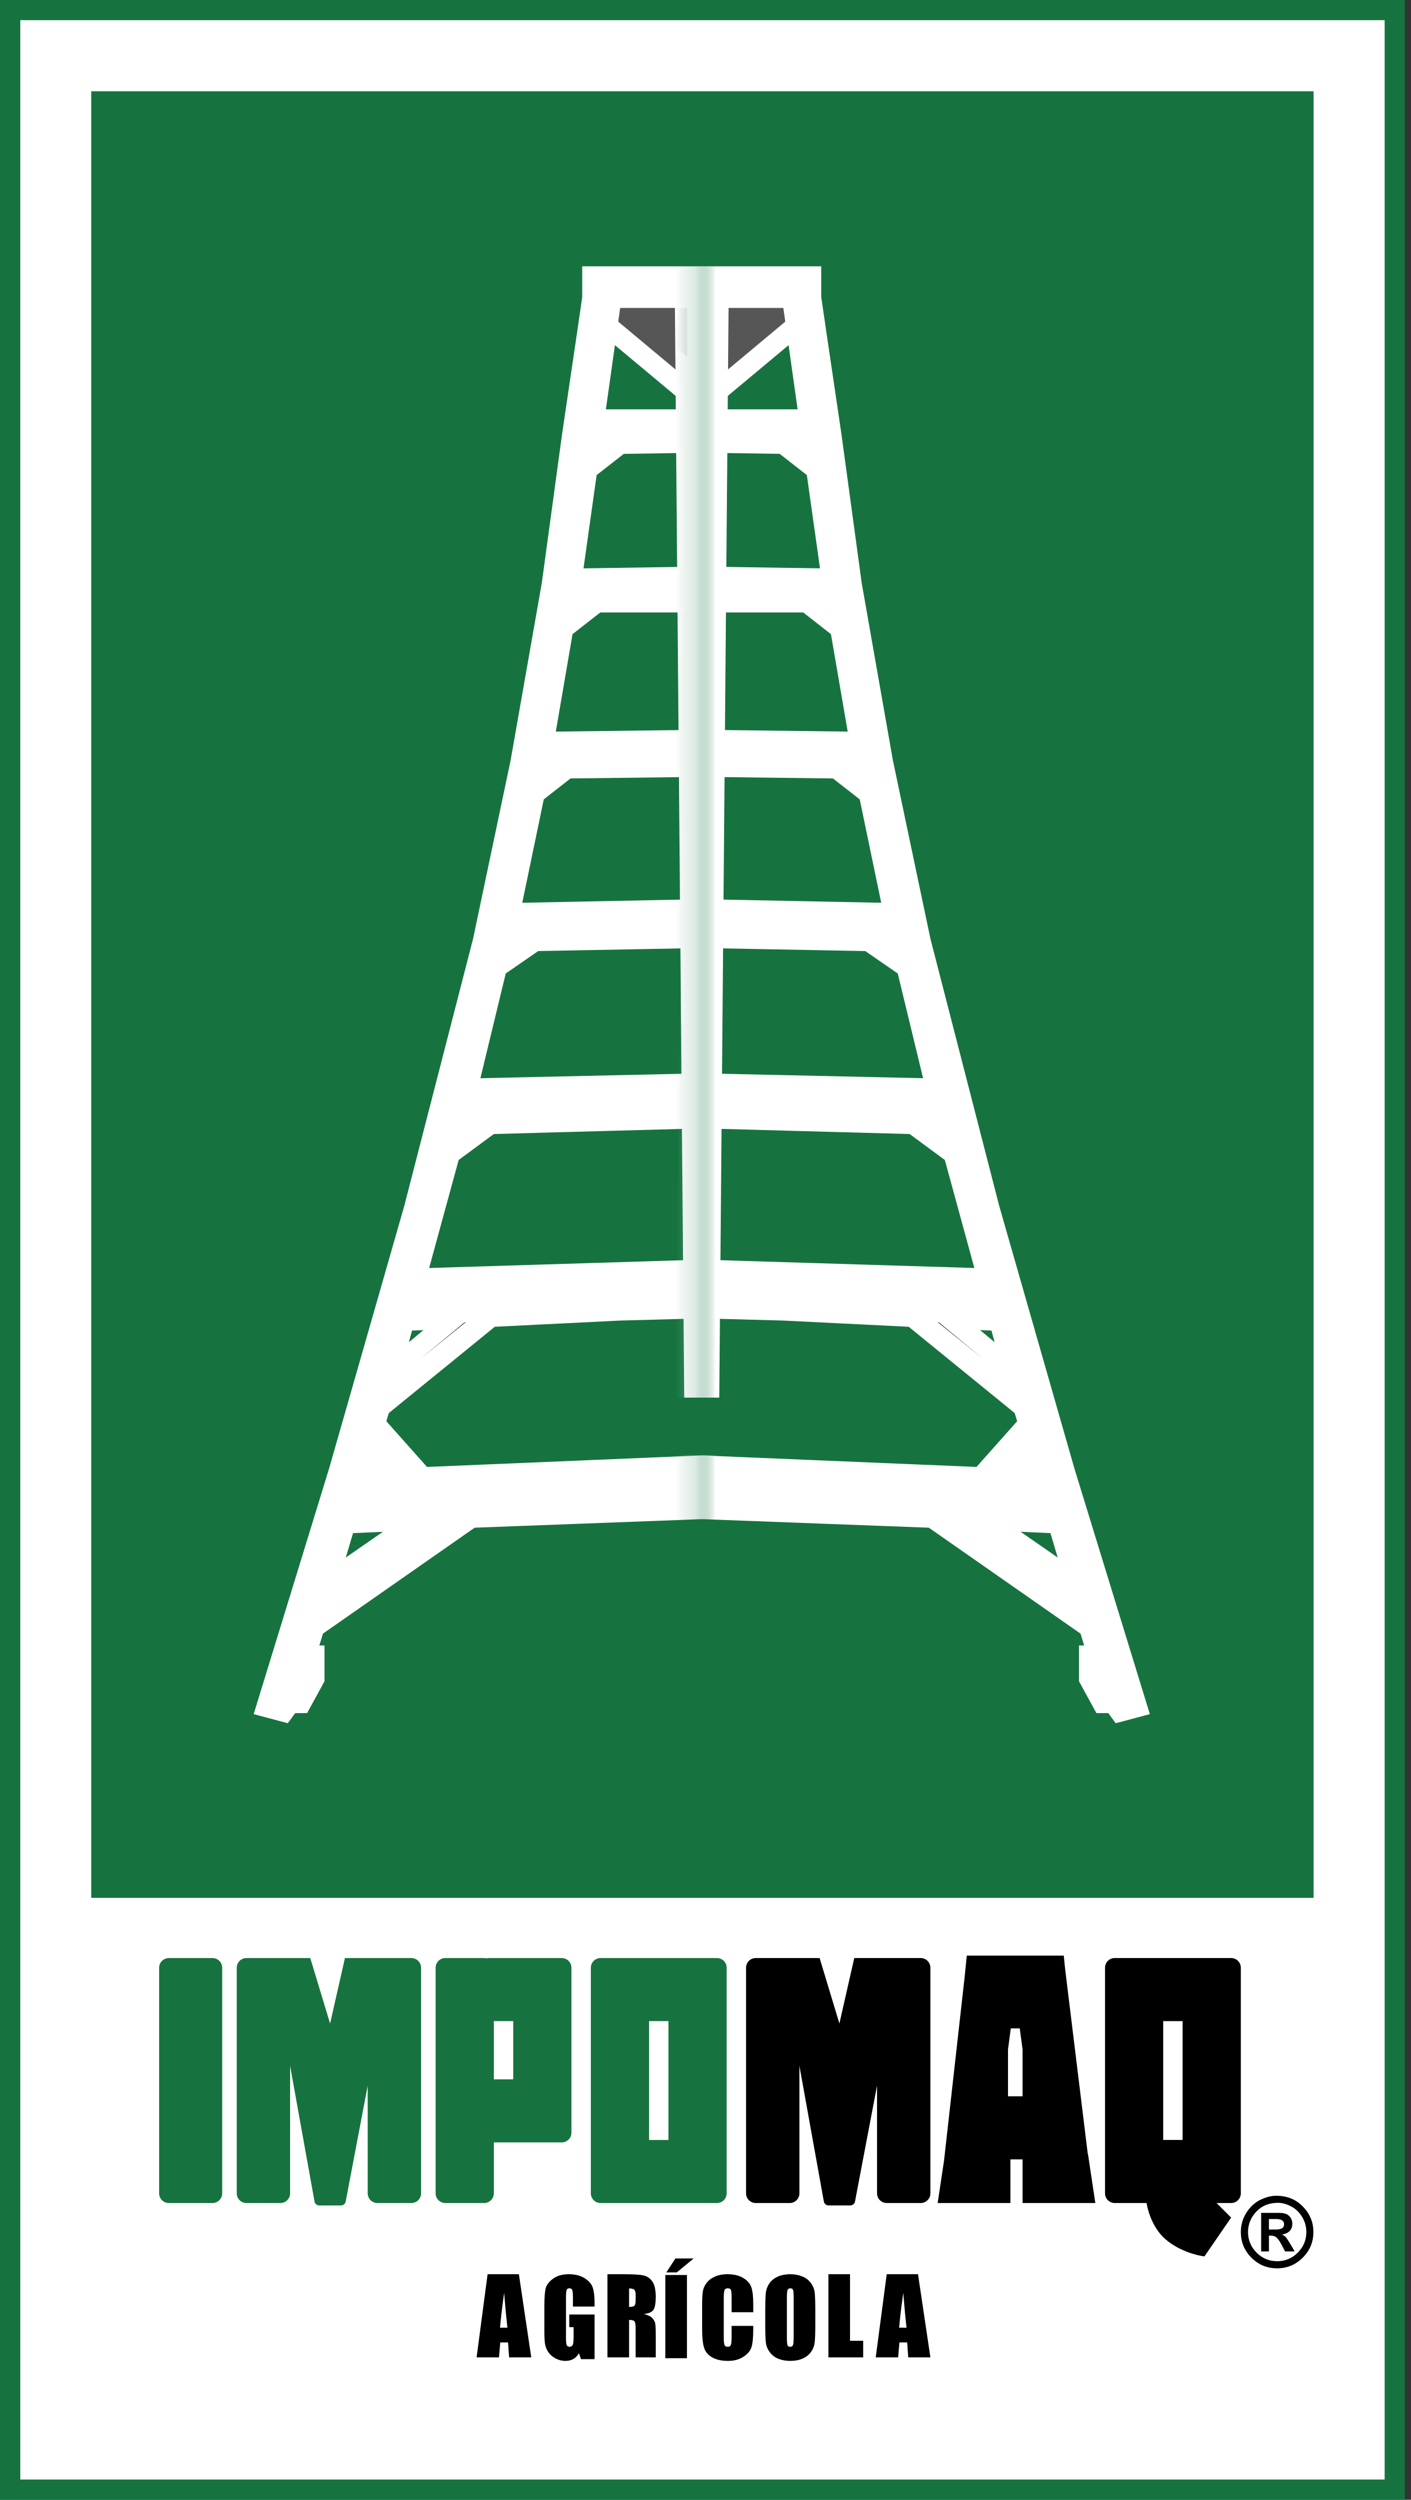
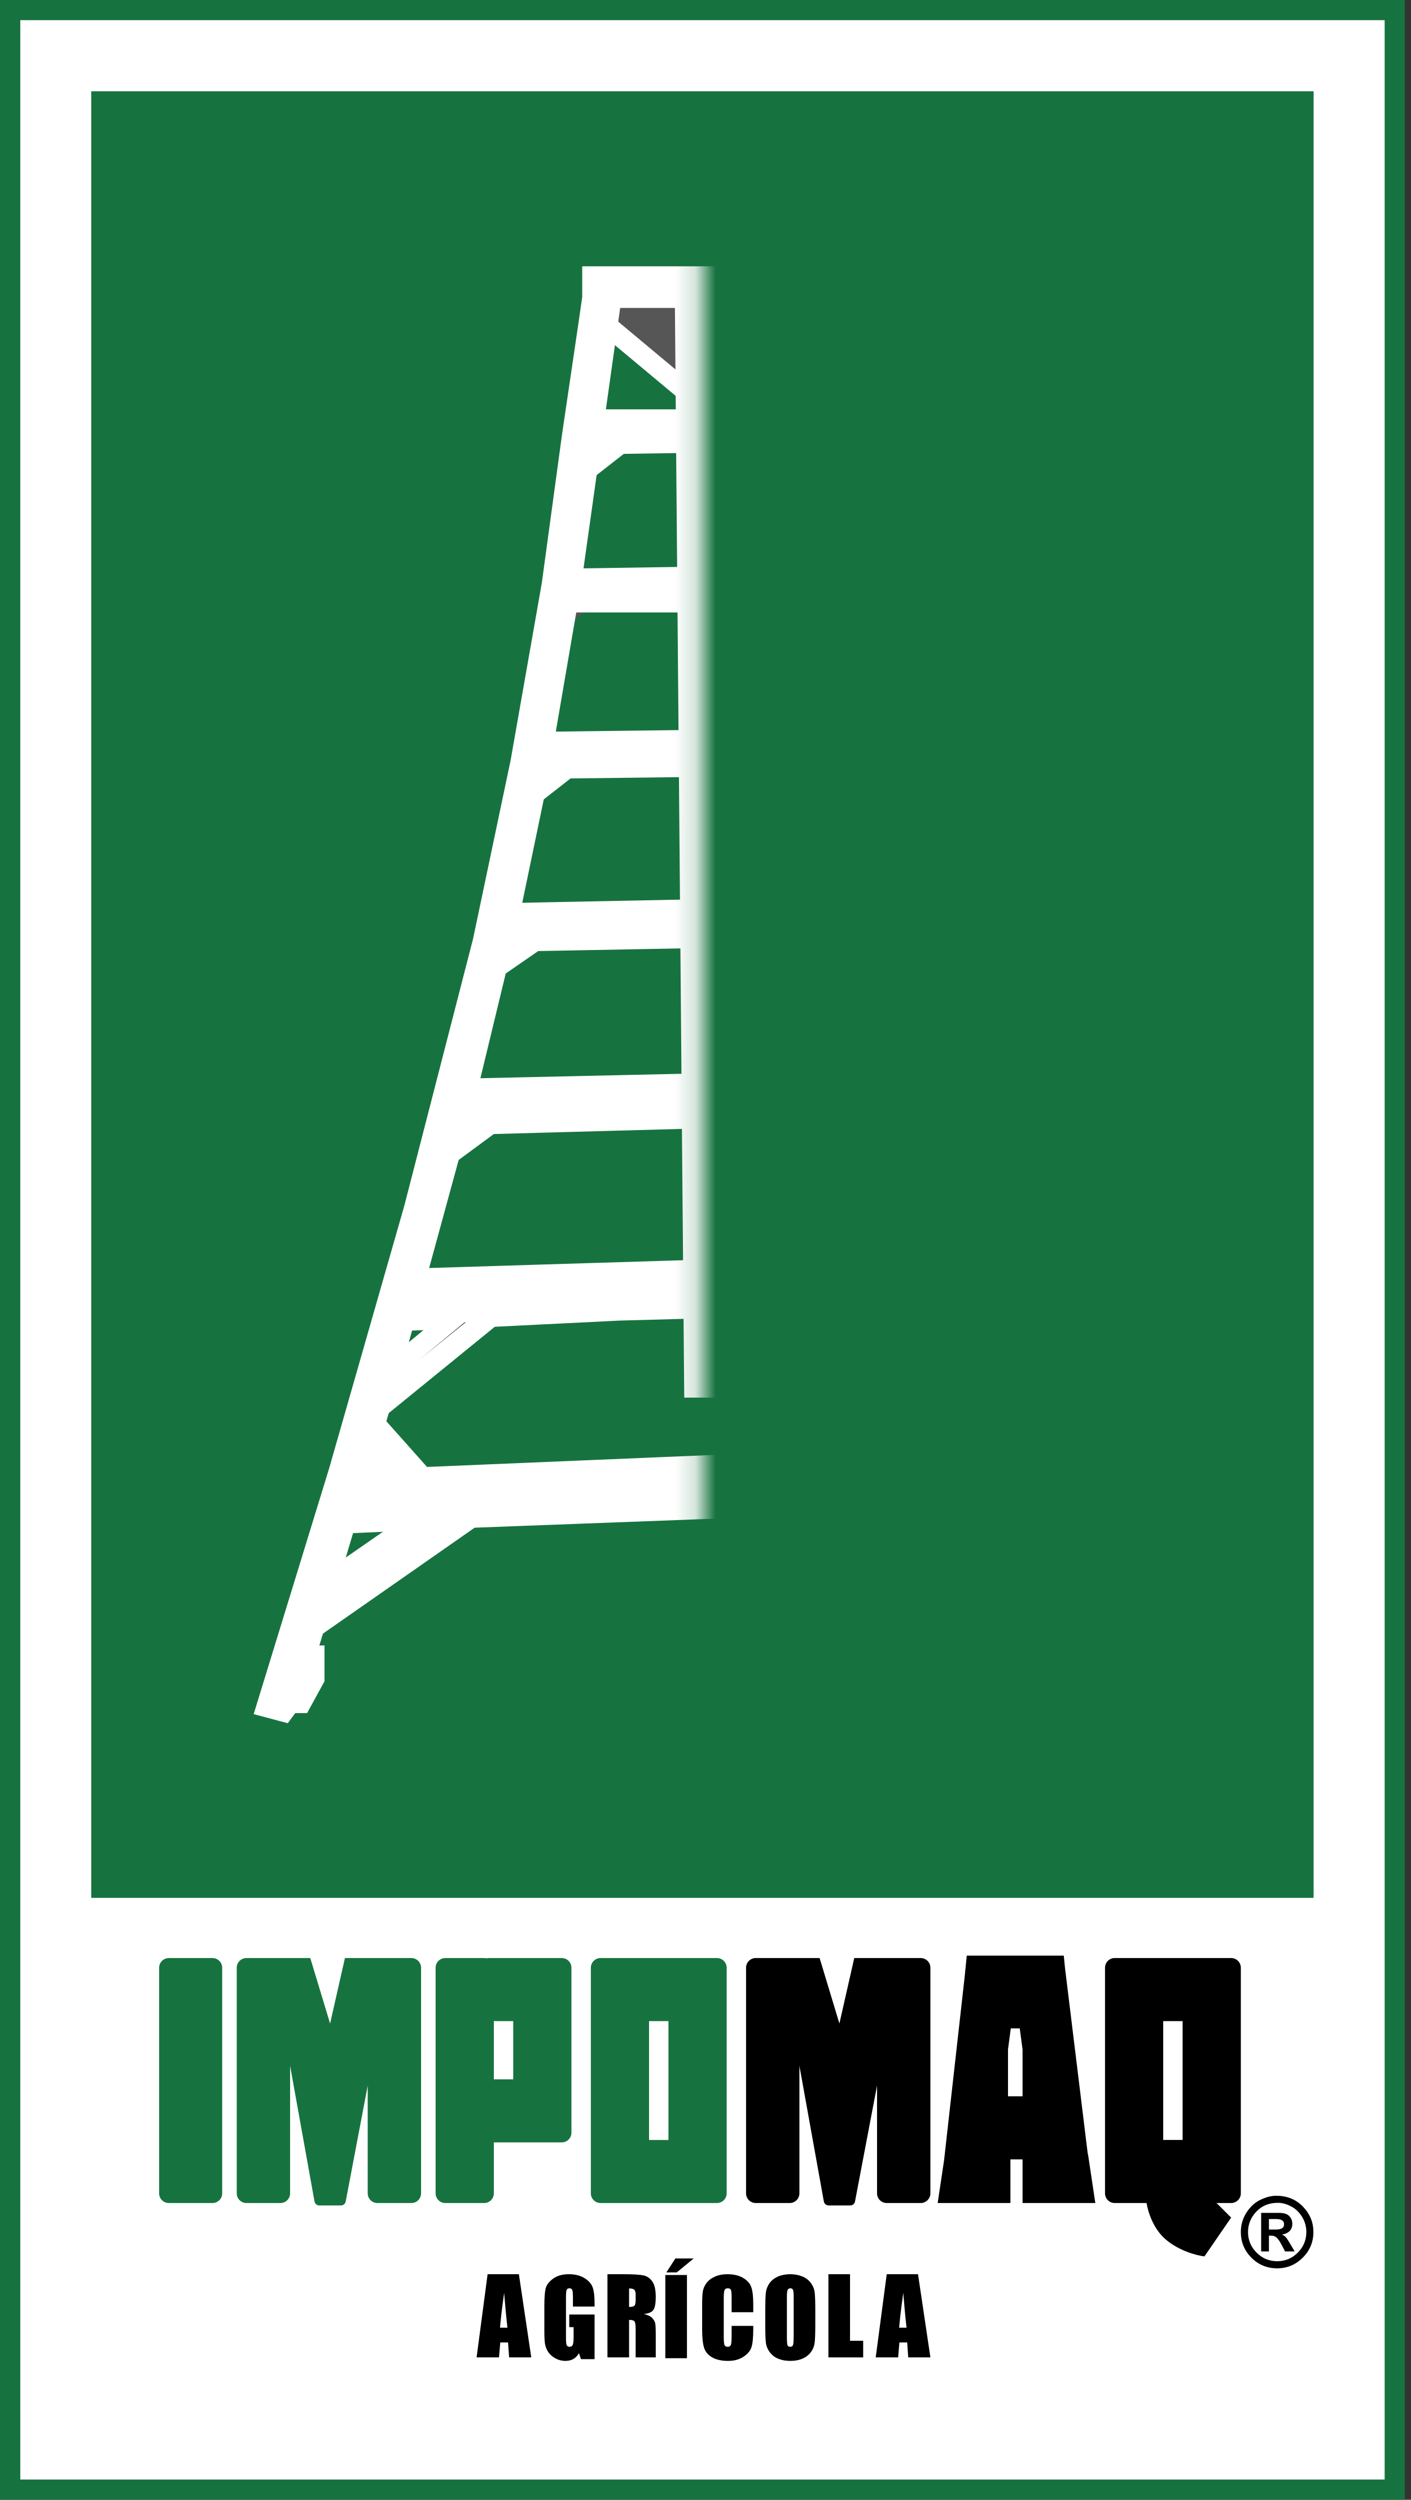
<svg xmlns="http://www.w3.org/2000/svg" width="70" height="124" viewBox="0 0 70 124" fill="none">
  <rect x="0" y="0" width="70" height="124" fill="#333333" stroke="none" />
  <rect x="1" width="68" height="123" fill="white" />
  <rect x="4.526" y="4.527" width="60.642" height="89.616" fill="#16733F" />
  <rect x="0.5" y="0.5" width="68.693" height="123" stroke="#16733F" />
  <mask id="mask0_183_3921" style="mask-type:alpha" maskUnits="userSpaceOnUse" x="10" y="11" width="25" height="76">
    <rect x="10.815" y="11.711" width="24" height="75.198" fill="black" />
  </mask>
  <g mask="url(#mask0_183_3921)">
    <path d="M43.63 53.547L22.865 54.006L22.405 55.758H23.181L22.405 56.39L22.147 57.367L24.329 55.758L42.165 55.27L44.147 56.879V56.103L43.17 55.27H44.147L43.63 53.547Z" fill="white" stroke="white" />
    <path d="M16.115 78.592L20.998 75.203H22.462L15.742 79.77L16.115 78.592Z" fill="#565656" />
    <path d="M43.945 74.227H42.739L49.115 78.592L48.857 77.472L43.945 74.227Z" fill="#565656" />
    <path d="M16.115 78.592L20.998 75.203H22.462L15.742 79.77L16.115 78.592Z" stroke="white" />
    <path d="M43.945 74.227H42.739L49.115 78.592L48.857 77.472L43.945 74.227Z" stroke="white" />
    <path d="M45.611 62.652L20.366 63.428L19.877 65.524L22.836 65.409L18.93 68.856L18.642 69.976L24.358 65.323L30.734 65.007L41.303 64.72L47.047 69.488L46.76 68.023L42.911 64.663H45.927L45.611 62.652Z" fill="white" stroke="white" />
    <path d="M18.499 68.709L22.864 65.09H24.53L18.499 69.944V68.709Z" fill="#565656" />
    <path d="M42.94 64.43H42.193L46.904 68.566L47.047 67.876L42.94 64.43Z" fill="#565656" />
    <path d="M18.499 68.709L22.864 65.09H24.53L18.499 69.944V68.709Z" stroke="white" />
-     <path d="M42.94 64.43H42.193L46.904 68.566L47.047 67.876L42.94 64.43Z" stroke="white" />
    <path d="M41.677 74.598L49.403 79.71L49.46 79.739L49.029 78.274L43.601 74.598L48.11 74.368L47.651 72.3H46.042L47.392 70.922L46.904 69.457L44.261 72.3L20.969 73.277L18.413 70.405L17.752 72.272L18.93 73.392H17.551L16.948 75.575L21.457 75.374L15.828 79.481L15.483 80.802L23.382 75.287L41.677 74.598Z" fill="white" stroke="white" />
    <path d="M29.212 22.3L29.815 21.754H31.107L29.011 23.391L29.212 22.3Z" fill="#565656" />
    <path d="M38.173 21.668H37.053H36.852L38.776 23.133V22.3L38.173 21.668Z" fill="#565656" />
    <path d="M29.212 22.3L29.815 21.754H31.107L29.011 23.391L29.212 22.3Z" stroke="white" />
    <path d="M38.173 21.668H37.053H36.852L38.776 23.133V22.3L38.173 21.668Z" stroke="white" />
    <path d="M28.006 30.198L28.609 29.653H29.901L27.804 31.29L28.006 30.198Z" fill="#565656" />
    <path d="M39.092 29.566H37.972H37.77L39.695 31.031V30.198L39.092 29.566Z" fill="#565656" />
-     <path d="M28.006 30.198L28.609 29.653H29.901L27.804 31.29L28.006 30.198Z" stroke="white" />
    <path d="M39.092 29.566H37.972H37.77L39.695 31.031V30.198L39.092 29.566Z" stroke="white" />
    <path d="M26.34 38.581L26.943 38.035H28.235L26.139 39.672L26.34 38.581Z" fill="#565656" />
    <path d="M40.356 37.949H39.236H39.035L40.959 39.414V38.581L40.356 37.949Z" fill="#565656" />
    <path d="M26.34 38.581L26.943 38.035H28.235L26.139 39.672L26.34 38.581Z" stroke="white" />
    <path d="M40.356 37.949H39.236H39.035L40.959 39.414V38.581L40.356 37.949Z" stroke="white" />
    <path d="M24.674 46.968L25.277 46.422H26.57L24.473 48.059L24.674 46.968Z" fill="#565656" />
    <path d="M41.734 46.336H40.614H40.413L42.337 47.801V46.968L41.734 46.336Z" fill="#565656" />
    <path d="M24.674 46.968L25.277 46.422H26.57L24.473 48.059L24.674 46.968Z" stroke="white" />
    <path d="M41.734 46.336H40.614H40.413L42.337 47.801V46.968L41.734 46.336Z" stroke="white" />
    <path d="M22.377 56.219L22.98 55.673H24.272L22.175 57.31L22.377 56.219Z" fill="#565656" />
    <path d="M43.457 55.242H42.337H42.136L44.061 56.707V55.874L43.457 55.242Z" fill="#565656" />
    <path d="M22.377 56.219L22.98 55.673H24.272L22.175 57.31L22.377 56.219Z" stroke="white" />
    <path d="M43.457 55.242H42.337H42.136L44.061 56.707V55.874L43.457 55.242Z" stroke="white" />
    <path d="M34.152 19.513L30.16 16.181V14.516H38.144V16.181L34.152 19.513Z" fill="#565656" stroke="white" />
    <path d="M29.384 13.711H38.431L39.523 23.304L41.591 39.014L42.854 46.108L44.779 56.016L48.053 71.037L50.839 83.014L49.977 83.272L49.875 82.813L49.426 83.014L49.087 81.492V80.802H49.426L49.132 79.481L49.087 79.28L48.673 77.471L47.965 74.369L47.46 72.157L47.205 71.037L46.857 69.515L46.378 67.418L45.755 64.69L45.31 62.622L44.035 56.706L43.745 55.356L43.411 53.604L42.334 47.946L42.05 46.453L41.81 45.045L40.835 39.33L40.614 38.037L40.427 36.601L39.683 30.886L39.523 29.651L39.392 28.646L38.678 23.131L38.517 21.896L38.367 20.69L37.825 16.353L37.627 14.774H30.332L30.142 16.123L29.471 20.891L29.131 23.304L28.379 28.646L27.93 31.259L26.954 36.946L26.598 39.014L26.533 39.33L25.302 45.246L25.249 45.505L24.658 47.946L23.179 54.063L23.123 54.293L22.315 57.251L20.612 63.484L20.086 65.408L19.364 68.05L19.246 68.481L18.784 70.032L18.571 70.75L18.015 72.617L17.801 73.335L17.126 75.604L16.279 78.447L15.972 79.481L15.57 80.802L15.168 82.124H15.598V83.272L14.938 84.479H14.392L14.076 84.909L13.215 84.68L16.805 72.99L20.538 59.951L23.956 46.682L25.823 37.808L27.374 28.99L28.379 21.609L29.155 16.353L29.384 14.774V13.711Z" fill="white" />
    <path d="M47.047 69.515L46.378 67.418M46.378 67.418L45.755 64.69L45.31 62.622L44.035 56.706L43.745 55.356L43.411 53.604L42.334 47.946L42.05 46.453L41.81 45.045L40.835 39.33L40.614 38.037L40.427 36.601L39.683 30.886L39.523 29.651L39.392 28.646L38.678 23.131L38.517 21.896L38.367 20.69L37.825 16.353L37.627 14.774H30.332L30.142 16.123L29.471 20.891L29.131 23.304L28.379 28.646L27.93 31.259L26.954 36.946L26.598 39.014L26.533 39.33L25.302 45.246L25.249 45.505L24.658 47.946L23.179 54.063L23.123 54.293L22.315 57.251L20.612 63.484L20.086 65.408L19.364 68.05L19.246 68.481L18.784 70.032L18.571 70.75L18.015 72.617L17.801 73.335L17.126 75.604L16.279 78.447L15.972 79.481L15.57 80.802L15.168 82.124H15.598V83.272L14.938 84.479H14.392L14.076 84.909L13.215 84.68L16.805 72.99L20.538 59.951L23.956 46.682L25.823 37.808L27.374 28.99L28.379 21.609L29.155 16.353L29.384 14.774V13.711H38.431L39.523 23.304L41.591 39.014L42.854 46.108L44.779 56.017L48.053 71.037L50.839 83.014L49.977 83.272L49.875 82.813M46.378 67.418L46.857 69.515L47.205 71.037L47.46 72.157L47.965 74.369L48.673 77.471L49.087 79.28L49.132 79.481L49.426 80.802M49.426 80.802H49.087V81.492L49.426 83.014L49.875 82.813M49.426 80.802L49.875 82.813" stroke="white" />
    <path d="M29.356 20.805H38.661L38.862 21.896L29.126 22.04L29.356 20.805Z" fill="white" stroke="white" />
    <path d="M35.014 29.222L35.04 14.574H33.977L34.441 68.828H35.617L35.444 54.639L35.014 29.222Z" fill="white" stroke="white" />
    <path d="M26.742 36.801L40.7 36.629L40.959 39.128L39.494 37.979L27.689 38.122L26.483 39.128L26.742 36.801Z" fill="white" stroke="white" />
    <path d="M39.638 28.531L28.235 28.704L28.006 29.881H39.81L39.638 28.531Z" fill="white" stroke="white" />
    <path d="M42.222 44.957L24.875 45.302L24.731 46.68H25.306L24.731 47.255L24.502 48.088L26.541 46.68L40.298 46.422L42.481 48.088L42.222 47.025L41.648 46.422H42.481L42.222 44.957Z" fill="white" stroke="white" />
  </g>
  <mask id="mask1_183_3921" style="mask-type:alpha" maskUnits="userSpaceOnUse" x="34" y="11" width="25" height="76">
-     <rect width="24" height="75.198" transform="matrix(-1 0 0 1 58.813 11.711)" fill="black" />
-   </mask>
+     </mask>
  <g mask="url(#mask1_183_3921)">
    <path d="M25.998 53.547L46.763 54.006L47.222 55.758H46.447L47.222 56.39L47.481 57.367L45.298 55.758L27.463 55.27L25.481 56.879V56.103L26.457 55.27H25.481L25.998 53.547Z" fill="white" stroke="white" />
    <path d="M53.513 78.592L48.63 75.203H47.165L53.886 79.77L53.513 78.592Z" fill="#565656" />
    <path d="M25.682 74.227H26.889L20.513 78.592L20.771 77.472L25.682 74.227Z" fill="#565656" />
    <path d="M53.513 78.592L48.63 75.203H47.165L53.886 79.77L53.513 78.592Z" stroke="white" />
    <path d="M25.682 74.227H26.889L20.513 78.592L20.771 77.472L25.682 74.227Z" stroke="white" />
    <path d="M24.016 62.652L49.262 63.428L49.75 65.524L46.792 65.409L50.698 68.856L50.985 69.976L45.27 65.323L38.894 65.007L28.325 64.72L22.58 69.488L22.868 68.023L26.716 64.663H23.701L24.016 62.652Z" fill="white" stroke="white" />
    <path d="M51.129 68.709L46.763 65.09H45.097L51.129 69.944V68.709Z" fill="#565656" />
    <path d="M26.688 64.43H27.434L22.724 68.566L22.581 67.876L26.688 64.43Z" fill="#565656" />
-     <path d="M51.129 68.709L46.763 65.09H45.097L51.129 69.944V68.709Z" stroke="white" />
    <path d="M26.688 64.43H27.434L22.724 68.566L22.581 67.876L26.688 64.43Z" stroke="white" />
    <path d="M27.951 74.598L20.225 79.71L20.168 79.739L20.599 78.274L26.027 74.598L21.518 74.368L21.977 72.3H23.586L22.236 70.922L22.724 69.457L25.366 72.3L48.659 73.277L51.215 70.405L51.876 72.272L50.698 73.392H52.077L52.68 75.575L48.17 75.374L53.8 79.481L54.144 80.802L46.246 75.287L27.951 74.598Z" fill="white" stroke="white" />
    <path d="M40.416 22.3L39.813 21.754H38.52L40.617 23.391L40.416 22.3Z" fill="#565656" />
    <path d="M31.455 21.668H32.575H32.776L30.852 23.133V22.3L31.455 21.668Z" fill="#565656" />
    <path d="M40.416 22.3L39.813 21.754H38.52L40.617 23.391L40.416 22.3Z" stroke="white" />
    <path d="M31.455 21.668H32.575H32.776L30.852 23.133V22.3L31.455 21.668Z" stroke="white" />
    <path d="M41.622 30.198L41.019 29.653H39.727L41.823 31.29L41.622 30.198Z" fill="#565656" />
    <path d="M30.536 29.566H31.656H31.857L29.933 31.031V30.198L30.536 29.566Z" fill="#565656" />
-     <path d="M41.622 30.198L41.019 29.653H39.727L41.823 31.29L41.622 30.198Z" stroke="white" />
    <path d="M30.536 29.566H31.656H31.857L29.933 31.031V30.198L30.536 29.566Z" stroke="white" />
    <path d="M43.288 38.581L42.685 38.035H41.392L43.489 39.672L43.288 38.581Z" fill="#565656" />
    <path d="M29.272 37.949H30.392H30.593L28.669 39.414V38.581L29.272 37.949Z" fill="#565656" />
    <path d="M43.288 38.581L42.685 38.035H41.392L43.489 39.672L43.288 38.581Z" stroke="white" />
    <path d="M29.272 37.949H30.392H30.593L28.669 39.414V38.581L29.272 37.949Z" stroke="white" />
    <path d="M44.954 46.968L44.351 46.422H43.058L45.155 48.059L44.954 46.968Z" fill="#565656" />
    <path d="M27.894 46.336H29.014H29.215L27.291 47.801V46.968L27.894 46.336Z" fill="#565656" />
    <path d="M44.954 46.968L44.351 46.422H43.058L45.155 48.059L44.954 46.968Z" stroke="white" />
    <path d="M27.894 46.336H29.014H29.215L27.291 47.801V46.968L27.894 46.336Z" stroke="white" />
    <path d="M47.252 56.219L46.648 55.673H45.356L47.453 57.31L47.252 56.219Z" fill="#565656" />
    <path d="M26.171 55.242H27.291H27.492L25.567 56.707V55.874L26.171 55.242Z" fill="#565656" />
    <path d="M47.252 56.219L46.648 55.673H45.356L47.453 57.31L47.252 56.219Z" stroke="white" />
    <path d="M26.171 55.242H27.291H27.492L25.567 56.707V55.874L26.171 55.242Z" stroke="white" />
    <path d="M35.476 19.513L39.468 16.181V14.516H31.484V16.181L35.476 19.513Z" fill="#565656" stroke="white" />
    <path d="M40.243 13.711H31.196L30.105 23.304L28.037 39.014L26.773 46.108L24.849 56.016L21.575 71.037L18.789 83.014L19.651 83.272L19.753 82.813L20.201 83.014L20.541 81.492V80.802H20.201L20.496 79.481L20.541 79.28L20.954 77.471L21.662 74.369L22.167 72.157L22.423 71.037L22.771 69.515L23.25 67.418L23.873 64.69L24.318 62.622L25.592 56.706L25.883 55.356L26.216 53.604L27.293 47.946L27.578 46.453L27.818 45.045L28.793 39.33L29.014 38.037L29.201 36.601L29.944 30.886L30.105 29.651L30.235 28.646L30.95 23.131L31.11 21.896L31.261 20.69L31.803 16.353L32.001 14.774H39.296L39.486 16.123L40.157 20.891L40.496 23.304L41.249 28.646L41.697 31.259L42.674 36.946L43.029 39.014L43.095 39.33L44.325 45.246L44.379 45.505L44.969 47.946L46.449 54.063L46.505 54.293L47.313 57.251L49.016 63.484L49.542 65.408L50.264 68.05L50.382 68.481L50.843 70.032L51.057 70.75L51.613 72.617L51.827 73.335L52.502 75.604L53.348 78.447L53.656 79.481L54.058 80.802L54.46 82.124H54.029V83.272L54.69 84.479H55.236L55.551 84.909L56.413 84.68L52.823 72.99L49.089 59.951L45.672 46.682L43.805 37.808L42.254 28.99L41.249 21.609L40.473 16.353L40.243 14.774V13.711Z" fill="white" />
    <path d="M22.58 69.515L23.25 67.418M23.25 67.418L23.873 64.69L24.318 62.622L25.592 56.706L25.883 55.356L26.216 53.604L27.293 47.946L27.578 46.453L27.818 45.045L28.793 39.33L29.014 38.037L29.201 36.601L29.944 30.886L30.105 29.651L30.235 28.646L30.95 23.131L31.11 21.896L31.261 20.69L31.803 16.353L32.001 14.774H39.296L39.486 16.123L40.157 20.891L40.496 23.304L41.249 28.646L41.697 31.259L42.674 36.946L43.029 39.014L43.095 39.33L44.325 45.246L44.379 45.505L44.969 47.946L46.449 54.063L46.505 54.293L47.313 57.251L49.016 63.484L49.542 65.408L50.264 68.05L50.382 68.481L50.843 70.032L51.057 70.75L51.613 72.617L51.827 73.335L52.502 75.604L53.348 78.447L53.656 79.481L54.058 80.802L54.46 82.124H54.029V83.272L54.69 84.479H55.236L55.551 84.909L56.413 84.68L52.823 72.99L49.089 59.951L45.672 46.682L43.805 37.808L42.254 28.99L41.249 21.609L40.473 16.353L40.243 14.774V13.711H31.196L30.105 23.304L28.037 39.014L26.773 46.108L24.849 56.017L21.575 71.037L18.789 83.014L19.651 83.272L19.753 82.813M23.25 67.418L22.771 69.515L22.423 71.037L22.167 72.157L21.662 74.369L20.954 77.471L20.541 79.28L20.496 79.481L20.201 80.802M20.201 80.802H20.541V81.492L20.201 83.014L19.753 82.813M20.201 80.802L19.753 82.813" stroke="white" />
    <path d="M40.272 20.805H30.967L30.766 21.896L40.502 22.04L40.272 20.805Z" fill="white" stroke="white" />
    <path d="M34.614 29.222L34.588 14.574H35.65L35.187 68.828H34.011L34.183 54.639L34.614 29.222Z" fill="white" stroke="white" />
    <path d="M42.886 36.801L28.928 36.629L28.669 39.128L30.134 37.979L41.938 38.122L43.144 39.128L42.886 36.801Z" fill="white" stroke="white" />
    <path d="M29.991 28.531L41.392 28.704L41.622 29.881H29.818L29.991 28.531Z" fill="white" stroke="white" />
    <path d="M27.405 44.957L44.753 45.302L44.896 46.68H44.322L44.896 47.255L45.126 48.088L43.087 46.68L29.33 46.422L27.147 48.088L27.405 47.025L27.98 46.422H27.147L27.405 44.957Z" fill="white" stroke="white" />
  </g>
  <path d="M45.543 112.812L46.157 116.938H45.058L45.005 116.197H44.62L44.556 116.938H43.445L43.991 112.812H45.543ZM44.974 115.465C44.92 114.998 44.865 114.421 44.811 113.735C44.702 114.523 44.635 115.1 44.607 115.465H44.974Z" fill="black" />
  <path d="M42.17 112.812V116.113H42.822V116.938H41.097V112.812H42.17Z" fill="black" />
  <path d="M40.447 115.315C40.447 115.73 40.437 116.024 40.417 116.197C40.398 116.368 40.337 116.526 40.233 116.668C40.131 116.811 39.993 116.921 39.818 116.997C39.643 117.074 39.439 117.112 39.206 117.112C38.985 117.112 38.787 117.076 38.61 117.005C38.435 116.932 38.294 116.823 38.187 116.679C38.08 116.534 38.016 116.377 37.996 116.207C37.975 116.037 37.965 115.74 37.965 115.315V114.609C37.965 114.195 37.975 113.902 37.993 113.73C38.014 113.557 38.075 113.399 38.177 113.256C38.28 113.113 38.42 113.004 38.595 112.927C38.77 112.851 38.974 112.812 39.206 112.812C39.427 112.812 39.625 112.849 39.8 112.922C39.977 112.993 40.119 113.101 40.226 113.246C40.333 113.39 40.397 113.547 40.417 113.717C40.437 113.887 40.447 114.184 40.447 114.609V115.315ZM39.374 113.959C39.374 113.767 39.364 113.645 39.341 113.592C39.321 113.538 39.278 113.511 39.211 113.511C39.155 113.511 39.112 113.533 39.081 113.577C39.053 113.62 39.038 113.747 39.038 113.959V115.886C39.038 116.126 39.047 116.273 39.066 116.329C39.087 116.385 39.132 116.413 39.204 116.413C39.277 116.413 39.324 116.381 39.344 116.317C39.364 116.252 39.374 116.098 39.374 115.855V113.959Z" fill="black" />
  <path d="M37.369 114.698H36.296V113.98C36.296 113.771 36.284 113.641 36.261 113.59C36.238 113.537 36.188 113.511 36.11 113.511C36.022 113.511 35.966 113.542 35.942 113.605C35.918 113.668 35.906 113.804 35.906 114.013V115.929C35.906 116.13 35.918 116.261 35.942 116.322C35.966 116.383 36.019 116.413 36.102 116.413C36.182 116.413 36.234 116.383 36.258 116.322C36.283 116.261 36.296 116.117 36.296 115.891V115.374H37.369V115.534C37.369 115.961 37.339 116.263 37.277 116.442C37.218 116.62 37.084 116.776 36.877 116.91C36.672 117.045 36.418 117.112 36.115 117.112C35.801 117.112 35.542 117.055 35.338 116.941C35.134 116.827 34.999 116.67 34.933 116.47C34.867 116.267 34.833 115.964 34.833 115.56V114.354C34.833 114.057 34.844 113.834 34.864 113.687C34.884 113.537 34.945 113.394 35.045 113.256C35.147 113.118 35.287 113.01 35.465 112.932C35.645 112.852 35.852 112.812 36.085 112.812C36.401 112.812 36.661 112.874 36.867 112.996C37.073 113.118 37.208 113.271 37.272 113.455C37.337 113.637 37.369 113.92 37.369 114.306V114.698Z" fill="black" />
  <path d="M34.08 112.852V116.978H33.007V112.852H34.08ZM34.413 112.031L33.575 112.722H33.058L33.506 112.031H34.413Z" fill="black" />
  <path d="M30.136 112.812H30.896C31.402 112.812 31.744 112.832 31.923 112.871C32.103 112.91 32.249 113.01 32.361 113.172C32.475 113.332 32.532 113.587 32.532 113.939C32.532 114.26 32.492 114.476 32.412 114.586C32.332 114.697 32.175 114.763 31.94 114.785C32.153 114.838 32.295 114.908 32.369 114.997C32.442 115.085 32.487 115.166 32.504 115.241C32.522 115.314 32.532 115.517 32.532 115.85V116.938H31.535V115.567C31.535 115.347 31.517 115.21 31.482 115.157C31.448 115.104 31.357 115.078 31.209 115.078V116.938H30.136V112.812ZM31.209 113.518V114.436C31.33 114.436 31.414 114.42 31.461 114.387C31.511 114.353 31.535 114.246 31.535 114.064V113.837C31.535 113.706 31.511 113.62 31.464 113.58C31.418 113.539 31.333 113.518 31.209 113.518Z" fill="black" />
  <path d="M29.497 114.418H28.424V114.043C28.424 113.807 28.414 113.659 28.394 113.6C28.373 113.541 28.325 113.511 28.248 113.511C28.182 113.511 28.137 113.536 28.113 113.587C28.089 113.638 28.078 113.769 28.078 113.98V115.96C28.078 116.145 28.089 116.267 28.113 116.327C28.137 116.385 28.185 116.413 28.256 116.413C28.334 116.413 28.387 116.38 28.414 116.314C28.443 116.248 28.457 116.119 28.457 115.927V115.437H28.241V114.811H29.497V117.025H28.822L28.722 116.73C28.649 116.857 28.557 116.953 28.445 117.017C28.334 117.08 28.203 117.112 28.052 117.112C27.872 117.112 27.703 117.068 27.545 116.982C27.389 116.893 27.27 116.785 27.188 116.656C27.107 116.526 27.056 116.391 27.035 116.25C27.015 116.108 27.005 115.894 27.005 115.611V114.385C27.005 113.991 27.026 113.704 27.068 113.526C27.111 113.348 27.232 113.185 27.433 113.037C27.635 112.887 27.896 112.812 28.215 112.812C28.529 112.812 28.79 112.877 28.997 113.006C29.205 113.135 29.34 113.289 29.403 113.467C29.466 113.644 29.497 113.902 29.497 114.24V114.418Z" fill="black" />
  <path d="M25.742 112.812L26.356 116.938H25.258L25.204 116.197H24.819L24.755 116.938H23.644L24.19 112.812H25.742ZM25.173 115.465C25.119 114.998 25.065 114.421 25.01 113.735C24.901 114.523 24.834 115.1 24.806 115.465H25.173Z" fill="black" />
  <path d="M10.541 97.129H8.376C8.11 97.129 7.894 97.344 7.894 97.61V108.8C7.894 109.066 8.11 109.281 8.376 109.281H10.541C10.807 109.281 11.023 109.066 11.023 108.8V97.61C11.023 97.344 10.807 97.129 10.541 97.129Z" fill="#16733F" />
  <path d="M12.226 97.129C11.96 97.129 11.745 97.344 11.745 97.61V108.8C11.745 109.066 11.96 109.281 12.226 109.281H13.91C14.176 109.281 14.392 109.066 14.392 108.8V102.474L15.603 109.204C15.624 109.318 15.724 109.402 15.84 109.402H16.913C17.029 109.402 17.128 109.32 17.15 109.206L18.242 103.459V108.8C18.242 109.066 18.457 109.281 18.723 109.281H20.408C20.674 109.281 20.889 109.066 20.889 108.8V97.61C20.889 97.344 20.674 97.129 20.408 97.129H17.112L16.376 100.378L15.393 97.129H12.226Z" fill="#16733F" />
  <path fill-rule="evenodd" clip-rule="evenodd" d="M22.092 97.129H24.017C24.059 97.129 24.099 97.134 24.138 97.144C24.176 97.134 24.216 97.129 24.258 97.129H27.868C28.134 97.129 28.349 97.344 28.349 97.61V105.792C28.349 106.058 28.134 106.273 27.868 106.273H24.499V108.8C24.499 109.066 24.283 109.281 24.017 109.281H22.092C21.826 109.281 21.611 109.066 21.611 108.8V97.61C21.611 97.344 21.826 97.129 22.092 97.129ZM25.461 100.257H24.499V103.145H25.461V100.257Z" fill="#16733F" />
  <path fill-rule="evenodd" clip-rule="evenodd" d="M29.793 109.281H35.568C35.834 109.281 36.05 109.066 36.05 108.8V97.61C36.05 97.344 35.834 97.129 35.568 97.129H29.793C29.527 97.129 29.312 97.344 29.312 97.61V108.8C29.312 109.066 29.527 109.281 29.793 109.281ZM33.162 106.153V100.257H32.199V106.153H33.162Z" fill="#16733F" />
  <path fill-rule="evenodd" clip-rule="evenodd" d="M47.962 97.008L47.851 98.112L46.835 107.167L46.518 109.281H50.127V107.115H50.729V109.281H54.339L53.978 106.874L53.965 106.851L52.84 97.664L52.774 97.008H47.962ZM50.007 101.663L50.146 100.617H50.59L50.729 101.663V103.986H50.007V101.663ZM37.493 97.128C37.228 97.128 37.012 97.344 37.012 97.609V108.799C37.012 109.065 37.228 109.281 37.493 109.281H39.178C39.444 109.281 39.659 109.065 39.659 108.799V102.474L40.871 109.203C40.892 109.318 40.991 109.401 41.108 109.401H42.181C42.296 109.401 42.396 109.319 42.417 109.205L43.51 103.458V108.799C43.51 109.065 43.725 109.281 43.991 109.281H45.675C45.941 109.281 46.157 109.065 46.157 108.799V97.609C46.157 97.344 45.941 97.128 45.675 97.128H42.38L41.643 100.377L40.661 97.128H37.493ZM56.881 109.281H55.301C55.035 109.281 54.82 109.065 54.82 108.799V97.609C54.82 97.344 55.035 97.128 55.301 97.128H61.077C61.342 97.128 61.558 97.344 61.558 97.609V108.799C61.558 109.065 61.342 109.281 61.077 109.281H60.355L61.077 110.003L59.753 111.928C59.392 111.888 58.502 111.663 57.828 111.085C57.215 110.56 56.953 109.728 56.881 109.281ZM57.708 106.152V100.257H58.67V106.152H57.708ZM64.636 109.456C64.29 109.098 63.848 108.92 63.311 108.92C63.071 108.92 62.812 108.986 62.533 109.119C62.254 109.253 62.022 109.466 61.835 109.759C61.65 110.05 61.558 110.37 61.558 110.72C61.558 111.216 61.733 111.641 62.084 111.994C62.435 112.344 62.86 112.52 63.358 112.52C63.853 112.52 64.277 112.344 64.629 111.991C64.982 111.639 65.158 111.215 65.158 110.72C65.158 110.234 64.984 109.813 64.636 109.456ZM62.326 109.707C62.6 109.416 62.959 109.27 63.4 109.27C63.606 109.27 63.82 109.328 64.044 109.444C64.268 109.558 64.452 109.731 64.594 109.963C64.737 110.193 64.808 110.446 64.808 110.72C64.808 111.118 64.666 111.459 64.383 111.742C64.099 112.026 63.759 112.167 63.363 112.167C62.965 112.167 62.624 112.026 62.34 111.742C62.057 111.459 61.915 111.118 61.915 110.72C61.915 110.336 62.052 109.998 62.326 109.707ZM62.566 109.77V111.681H62.952V110.898H63.053C63.17 110.898 63.265 110.932 63.337 110.999C63.41 111.065 63.495 111.19 63.591 111.373L63.751 111.681H64.228L64.004 111.298C63.904 111.129 63.83 111.019 63.783 110.969C63.738 110.917 63.676 110.876 63.598 110.847C63.77 110.815 63.898 110.755 63.983 110.666C64.069 110.576 64.112 110.458 64.112 110.311C64.112 110.159 64.061 110.031 63.96 109.928C63.858 109.823 63.695 109.77 63.471 109.77H62.566ZM63.266 110.595H62.952V110.076H63.306C63.44 110.076 63.539 110.097 63.605 110.139C63.671 110.182 63.703 110.245 63.703 110.33C63.703 110.424 63.67 110.492 63.602 110.534C63.537 110.575 63.425 110.595 63.266 110.595Z" fill="black" />
</svg>